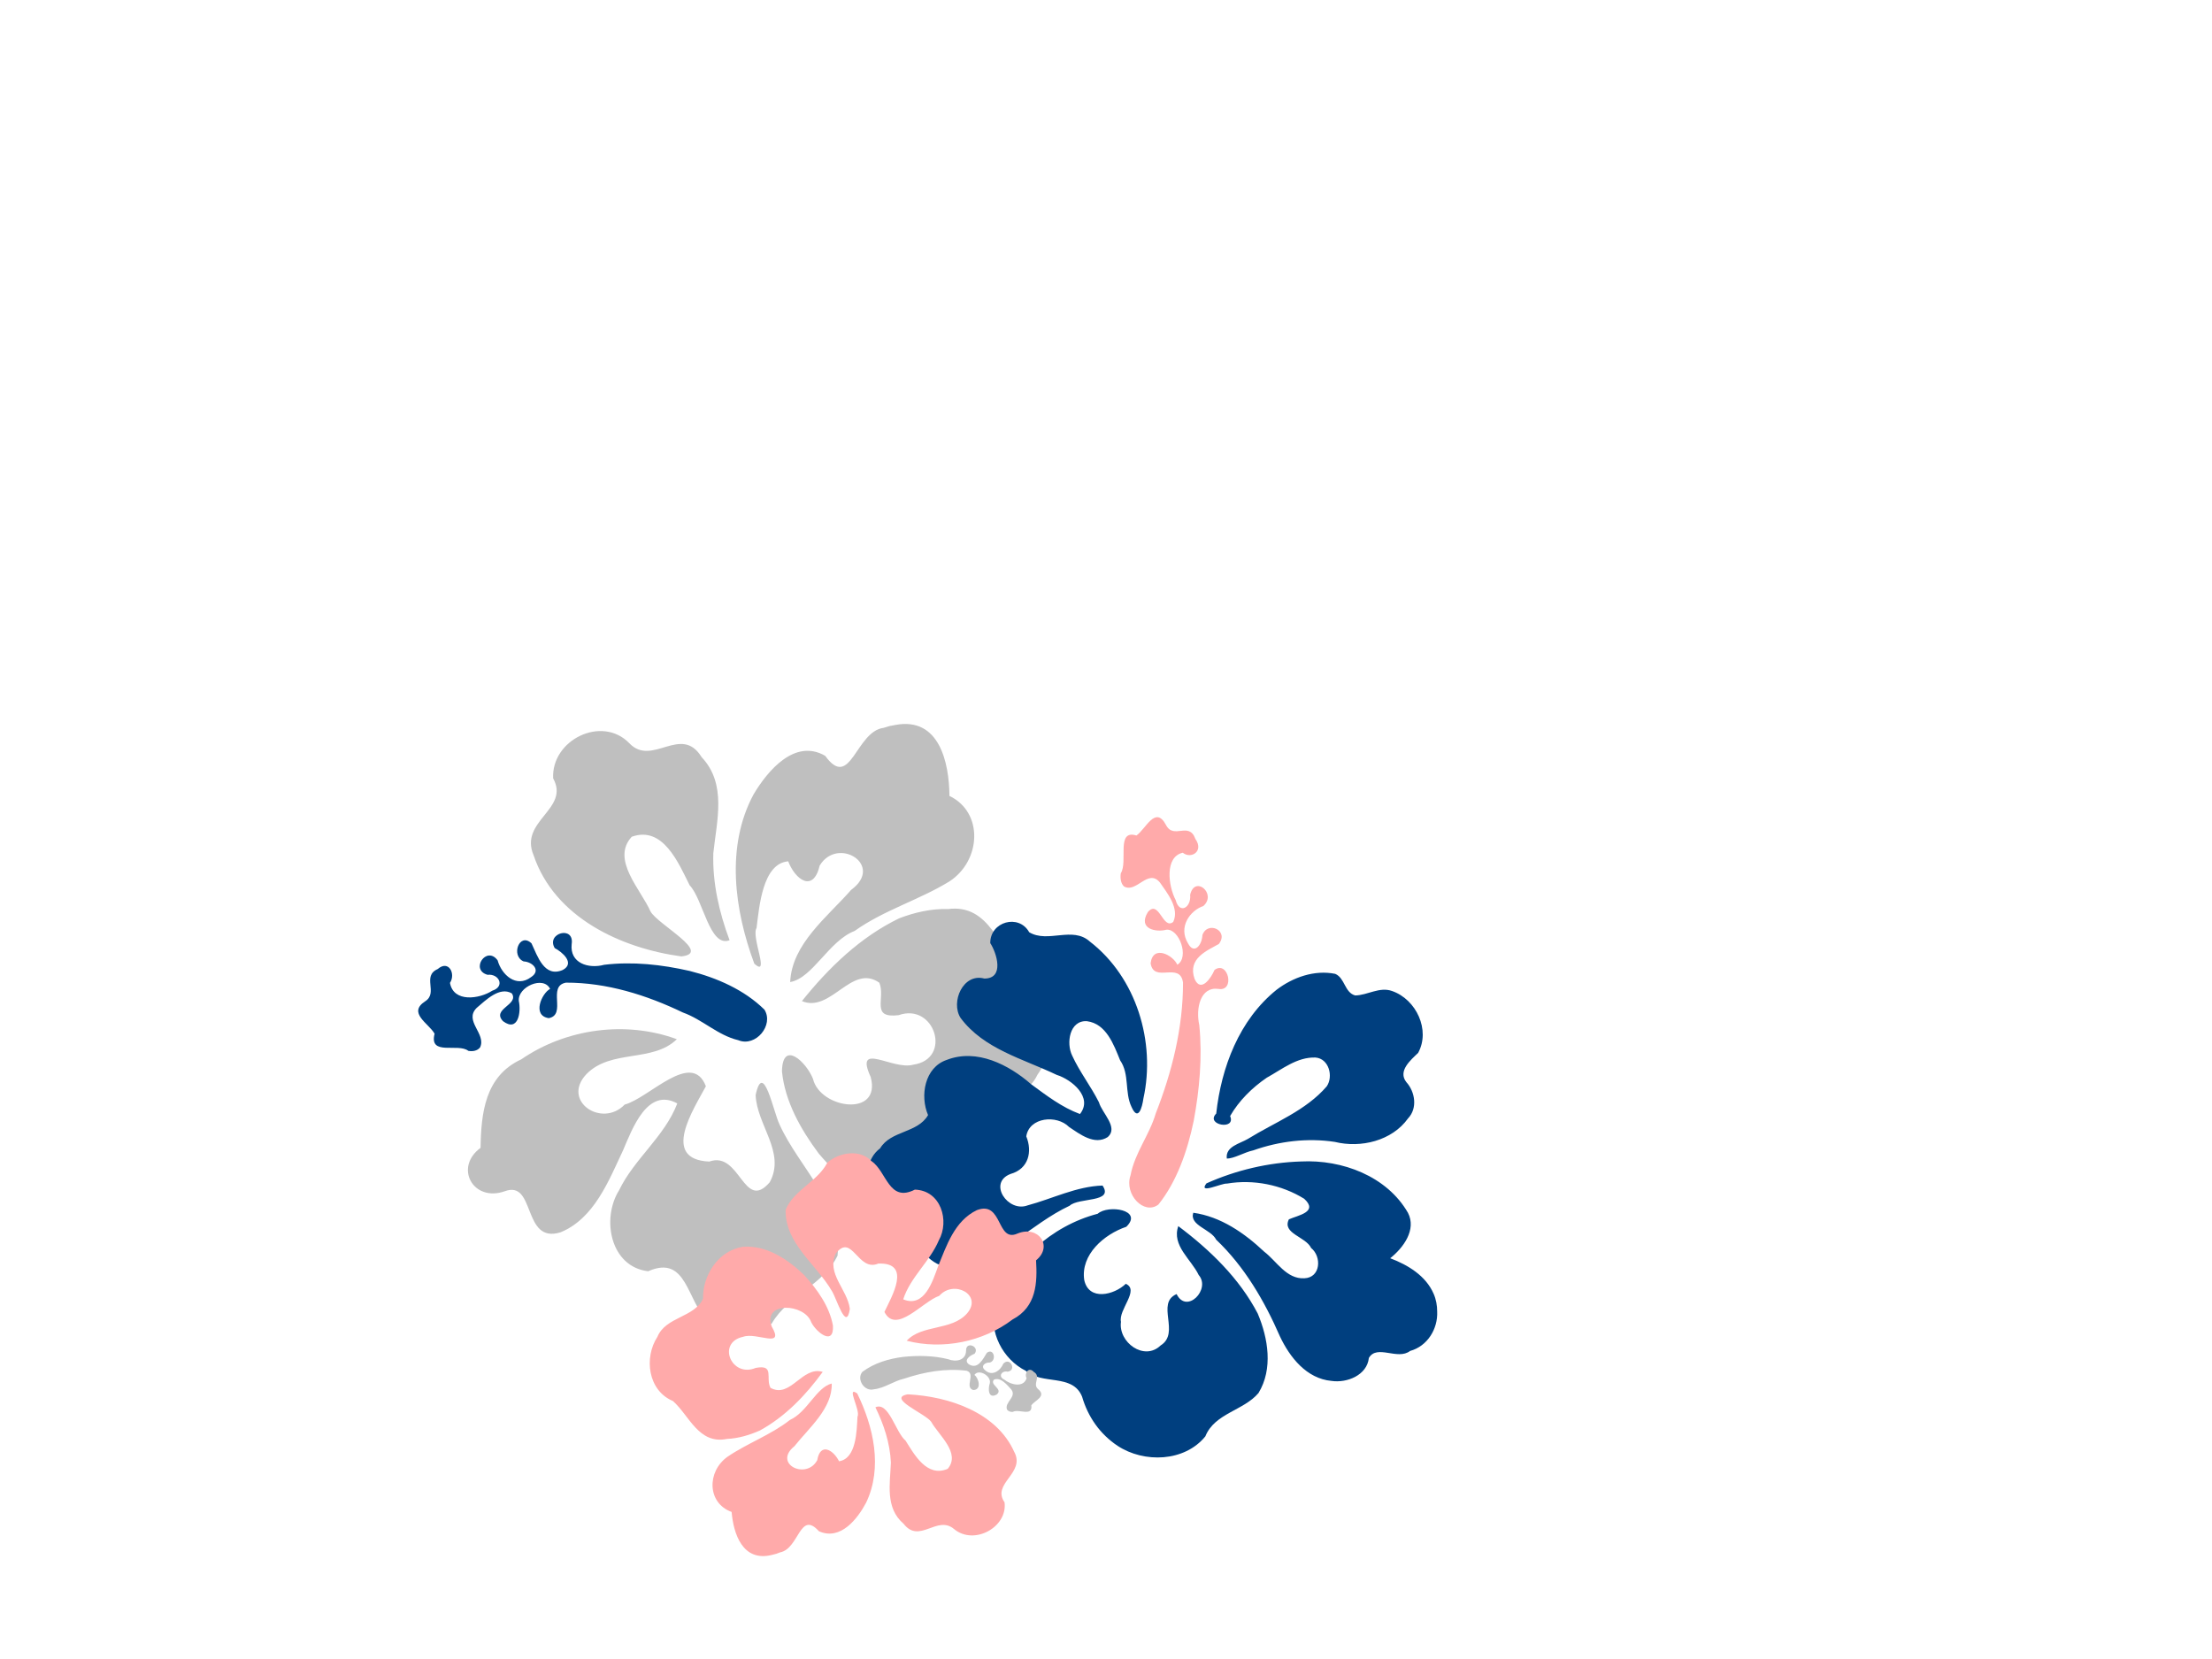
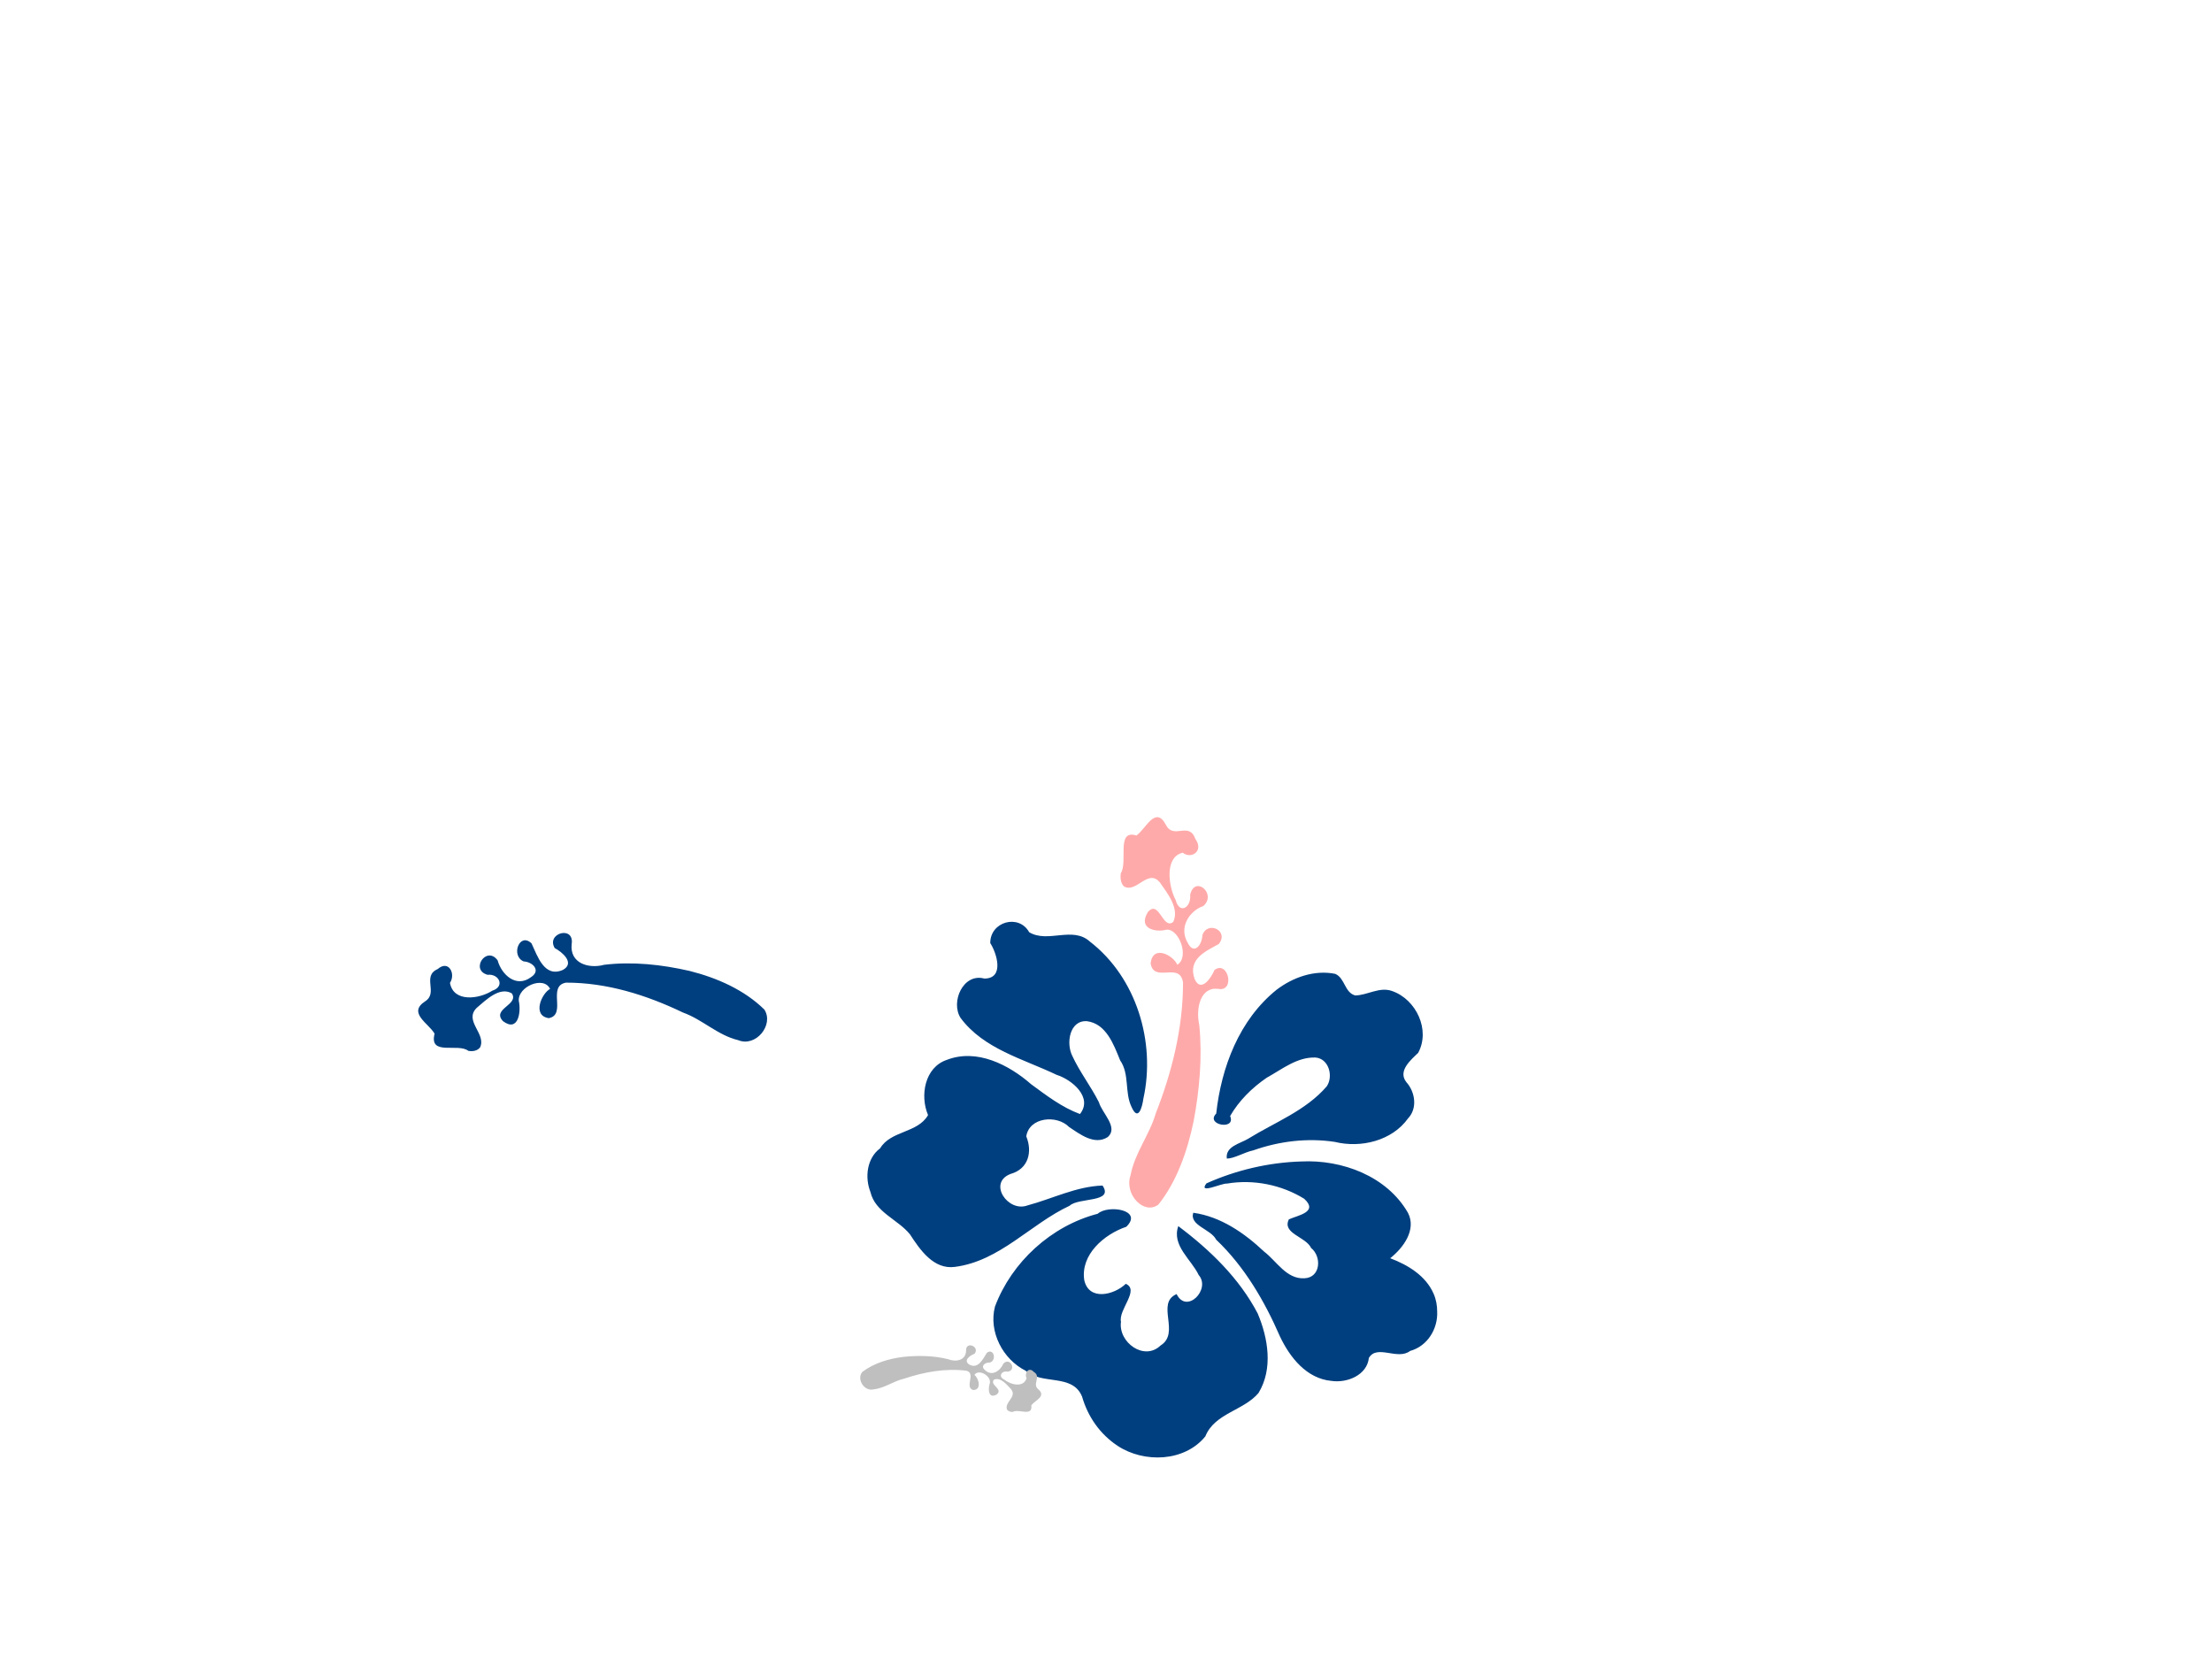
<svg xmlns="http://www.w3.org/2000/svg" width="640" height="480">
  <title>hibiscus</title>
  <g>
    <title>Layer 1</title>
    <path fill="#003f7f" id="path7490" d="m135.498,304.039c-2.98,-2.343 -11.424,1.607 -9.758,-4.96c-1.711,-3.003 -7.884,-6.01 -2.723,-9.372c3.869,-2.463 -1.045,-7.268 3.622,-9.33c3.2,-2.769 5.275,1.396 3.552,4.005c1.04,5.752 8.509,4.661 12.246,2.255c3.768,-1.203 1.957,-4.977 -1.374,-4.597c-5.13,-1.429 -0.287,-8.561 2.912,-4.185c1.17,4.228 5.428,8.061 9.674,4.858c2.963,-1.913 0.458,-4.415 -2.146,-4.546c-3.797,-1.622 -1.206,-8.563 2.283,-5.22c1.717,3.626 3.678,10.025 9.053,7.688c3.661,-1.982 -0.229,-5.227 -2.34,-6.321c-2.58,-4.349 5.733,-6.647 4.905,-1.165c-0.606,5.563 4.893,7.216 9.406,5.994c8.25,-0.995 16.656,-0.065 24.724,1.779c7.92,2.005 15.782,5.443 21.632,11.186c2.831,4.484 -2.542,10.946 -7.561,8.848c-5.931,-1.403 -10.35,-5.985 -16.025,-8.009c-10.522,-5.06 -22.025,-8.673 -33.825,-8.636c-5.525,0.989 0.29,9.258 -4.971,10.273c-4.918,-0.72 -2.068,-7.181 0.375,-8.467c-1.898,-3.923 -9.437,-0.573 -9.053,3.491c0.705,3.146 -0.137,9.145 -4.559,5.857c-3.424,-3.565 4.738,-4.745 2.535,-8.054c-3.553,-2.071 -7.568,2.015 -10.165,4.201c-3.795,3.801 2.883,7.482 0.978,11.448c-0.808,1.007 -2.186,1.212 -3.397,0.979z" />
-     <path fill="#bfbfbf" d="m204.77,381.991c-6.038,-5.107 -5.865,-19.206 -17.227,-14.18c-10.97,-1.274 -13.594,-15.192 -8.414,-23.448c4.431,-9.155 13.157,-15.499 16.828,-25.102c-8.638,-4.752 -13.014,7.339 -15.674,13.529c-4.199,8.92 -8.366,19.732 -18.059,23.739c-11.197,3.53 -7.138,-15.262 -16.202,-11.857c-9.144,3.215 -14.708,-6.926 -6.98,-12.56c0.16,-10.053 1.273,-20.772 11.769,-25.605c12.966,-8.922 30.237,-11.256 45.017,-5.835c-6.947,6.831 -19.103,2.802 -26.186,10.14c-7.266,7.742 4.51,15.629 11.101,8.774c7.064,-1.873 19.412,-15.921 23.494,-5.299c-3.546,6.626 -13.167,21.179 0.986,21.79c8.942,-3.211 9.934,14.743 17.495,5.973c4.684,-8.648 -3.745,-16.499 -4.089,-25.226c2.23,-10.308 5.138,4.954 6.945,8.589c5.649,12.467 18.222,22.93 16.759,37.847c-4.01,8.532 -14.294,11.471 -19.015,19.635c-5.266,4.182 -14.144,5.011 -18.545,-0.903l0,0zm-7.642,-105.272c-17.483,-2.376 -36.668,-11.267 -42.738,-29.256c-4.261,-9.989 10.602,-13.331 5.655,-22.254c-0.572,-11.129 14.091,-18.351 22.013,-10.196c6.618,7.012 14.994,-5.619 20.96,4.072c7.341,7.773 4.347,18.426 3.365,27.776c-0.262,8.614 1.702,17.154 4.707,25.174c-5.784,2.277 -7.66,-11.902 -11.554,-15.89c-3.221,-6.459 -7.72,-17.301 -16.754,-14.046c-6.071,6.586 2.624,15.218 5.454,21.659c2.323,3.893 17.888,11.998 8.891,12.961l0,0l-0,0zm63.062,-11.037c-11.236,5.413 -20.418,14.293 -28.172,23.967c8.423,3.517 14.373,-10.963 22.407,-5.316c1.852,4.591 -2.649,10.372 5.558,9.389c10.505,-3.716 15.604,12.691 4.265,14.319c-5.922,1.722 -17.146,-6.989 -12.331,3.574c3.171,11.746 -14.608,9.207 -16.692,0.54c-1.886,-4.821 -8.813,-11.452 -8.978,-2.184c0.839,8.698 5.46,16.838 10.609,23.745c6.161,7.317 14.667,14.544 24.656,14.496c10.696,-1.013 17.778,-11.638 18.301,-21.817c4.233,-8.092 16.237,-6.735 20.359,-15.451c6.305,-8.739 5.749,-23.574 -4.437,-29.146c-6.431,-7.036 -9.348,-20.374 -21.457,-18.775c-4.82,-0.16 -9.601,0.953 -14.089,2.659l-0,0zm-4.506,-55.097c-8.105,0.996 -9.575,18.283 -16.924,8.105c-8.778,-5.105 -16.661,4.294 -20.736,11.162c-8.133,15.117 -5.504,33.554 0.226,48.983c4.659,4.129 -0.974,-7.789 0.642,-10.332c0.796,-6.259 1.759,-18.692 9.16,-19.296c1.979,5.201 7.209,9.264 9.114,1.22c5.224,-8.6 18.828,-0.098 9.095,7.042c-6.859,7.837 -17.146,15.596 -17.641,26.672c6.52,-1.138 11.191,-11.937 18.659,-14.795c8.468,-6.038 18.632,-8.936 27.401,-14.316c9.199,-5.96 9.973,-19.974 0.023,-24.746c-0.073,-9.618 -2.907,-22.953 -15.69,-20.527l-1.693,0.322l-1.637,0.505l0,0l-0,0z" id="path7488" />
    <path fill="#ffaaaa" d="m324.284,252.656c2.137,-3.334 -1.466,-12.782 4.525,-10.918c2.74,-1.915 5.483,-8.821 8.55,-3.047c2.247,4.329 6.63,-1.17 8.511,4.053c2.526,3.58 -1.273,5.902 -3.653,3.974c-5.247,1.163 -4.252,9.521 -2.057,13.701c1.097,4.216 4.54,2.19 4.193,-1.538c1.304,-5.74 7.81,-0.321 3.818,3.258c-3.857,1.309 -7.354,6.073 -4.431,10.823c1.745,3.315 4.028,0.512 4.147,-2.401c1.48,-4.248 7.811,-1.349 4.762,2.554c-3.308,1.921 -9.146,4.115 -7.014,10.13c1.808,4.096 4.769,-0.256 5.767,-2.618c3.967,-2.886 6.064,6.415 1.063,5.488c-5.075,-0.678 -6.583,5.474 -5.468,10.524c0.908,9.231 0.059,18.636 -1.623,27.663c-1.829,8.862 -4.965,17.657 -10.205,24.203c-4.09,3.168 -9.986,-2.845 -8.072,-8.46c1.28,-6.636 5.46,-11.581 7.306,-17.93c4.616,-11.773 7.912,-24.644 7.879,-37.846c-0.902,-6.182 -8.446,0.325 -9.372,-5.562c0.656,-5.502 6.551,-2.314 7.724,0.42c3.578,-2.124 0.523,-10.558 -3.185,-10.129c-2.87,0.789 -8.343,-0.153 -5.343,-5.101c3.252,-3.831 4.329,5.301 7.347,2.837c1.889,-3.975 -1.838,-8.468 -3.832,-11.373c-3.468,-4.246 -6.825,3.226 -10.443,1.095c-0.918,-0.904 -1.106,-2.445 -0.894,-3.801z" id="path6658" />
    <path transform="rotate(-1.772 332.896 343.612)" fill="#003f7f" id="path6656" d="m255.029,329.84c3.249,-5.091 10.99,-4.023 14.167,-9.191c-2.214,-5.624 -0.579,-13.827 5.895,-15.791c8.785,-3.109 17.903,1.944 24.191,7.79c4.339,3.395 8.684,6.959 13.855,9.054c3.978,-4.69 -2.017,-10.02 -6.394,-11.537c-9.525,-4.927 -20.886,-8.123 -27.272,-17.321c-2.808,-4.697 1.131,-13.024 7.21,-11.176c5.929,0.207 3.816,-7.281 2.045,-10.197c0.137,-6.225 8.526,-8.287 11.357,-2.796c5.32,3.412 12.599,-1.451 17.452,3.235c13.183,10.837 18.18,29.67 14.089,45.864c-0.454,2.687 -1.75,6.693 -3.52,2.319c-1.909,-4.315 -0.213,-9.473 -2.875,-13.566c-1.693,-4.568 -3.67,-10.72 -9.263,-11.613c-5.015,-0.45 -6.228,6.166 -4.562,9.815c2.006,4.784 5.142,9.034 7.327,13.756c0.803,3.198 5.496,7.406 2.247,10.121c-3.913,2.357 -8.017,-1.063 -11.118,-3.262c-3.411,-3.691 -11.414,-3.215 -12.451,2.339c1.675,4.449 0.409,9.415 -4.864,10.725c-6.782,2.317 -1.123,11.219 4.633,9.245c7.24,-1.699 14.262,-5.055 21.847,-5.065c3.239,5.113 -7.036,3.184 -9.689,5.538c-11.527,4.961 -20.671,15.381 -33.716,16.664c-6.199,0.658 -9.958,-5.271 -12.725,-9.82c-3.379,-4.445 -9.835,-6.651 -11.047,-12.586c-1.53,-4.269 -0.765,-9.786 3.181,-12.544l-0,0zm97.516,-7.056c1.873,-13.313 7.484,-26.899 18.558,-35.256c4.854,-3.465 11.144,-5.482 17.102,-4.081c2.802,1.294 2.52,5.509 5.595,6.425c3.582,0.052 7.119,-2.385 10.72,-0.942c6.889,2.634 10.782,11.635 6.955,18.121c-2.209,1.993 -6.106,5.046 -3.668,8.345c2.464,2.889 3.049,7.668 0.173,10.498c-4.848,6.35 -13.901,8.236 -21.397,6.148c-7.875,-1.449 -16.051,-0.711 -23.651,1.716c-2.516,0.42 -5.763,2.292 -7.731,2.111c-0.324,-3.506 3.9,-4.155 6.286,-5.48c7.895,-4.558 16.995,-7.626 23.266,-14.493c2.051,-2.808 0.876,-7.995 -2.993,-8.425c-5.342,-0.354 -9.783,3.104 -14.284,5.398c-4.344,2.78 -8.224,6.376 -10.936,10.761c1.681,4.29 -7.381,2.349 -3.995,-0.845l0,0zm10.223,58.224c-5.01,-10.378 -13.244,-18.848 -22.201,-26.01c-2.136,5.574 3.443,9.7 5.467,14.325c3.453,4.232 -3.847,11.308 -6.56,5.312c-6.224,2.446 0.837,11.274 -5.084,14.715c-4.933,4.484 -12.257,-1.345 -11.254,-7.185c-0.668,-3.568 5.763,-9.017 1.737,-10.955c-3.479,3.142 -10.849,4.716 -11.984,-1.467c-0.861,-7.391 6.139,-13.039 12.64,-15.021c5.173,-4.746 -5.071,-6.636 -8.151,-4.022c-13.593,3.101 -25.304,13.196 -30.546,25.931c-2.105,7.185 1.773,15.3 8.313,18.83c4.517,4.34 13.554,1.143 16.076,7.989c1.502,5.874 4.838,11.007 9.839,14.548c7.499,5.27 19.22,5.251 25.458,-1.962c2.88,-6.601 11.318,-7.093 15.757,-12.058c4.466,-6.833 3.281,-15.754 0.493,-22.97l0,-0zm51.038,-4.16c-2.079,-5.262 -7.174,-8.58 -12.248,-10.669c3.883,-2.871 7.939,-8.015 5.541,-12.989c-5.756,-10.779 -18.565,-16.029 -30.461,-15.79c-9.418,-0.001 -18.868,1.923 -27.548,5.49c-2.599,3.218 4.386,0.033 5.947,0.244c7.689,-1.061 15.771,0.834 22.187,5.081c4.075,3.968 -1.948,4.714 -4.614,5.813c-2.18,4.041 4.747,5.152 6.172,8.475c3.037,2.606 2.516,8.654 -2.2,8.707c-5.224,0.136 -7.851,-5.177 -11.409,-8.061c-5.529,-5.538 -12.22,-10.527 -20.152,-11.883c-1.313,3.66 4.988,4.907 6.376,7.983c7.977,8.065 13.421,18.163 17.588,28.572c2.663,6.117 7.307,12.423 14.495,13.31c4.499,0.813 10.336,-1.347 11.021,-6.308c2.503,-3.952 8.26,1.04 11.992,-1.653c5.062,-1.225 8.243,-6.126 8.177,-11.122c0.064,-1.767 -0.206,-3.554 -0.864,-5.201l0,0z" />
-     <path transform="rotate(175.601 246 391)" id="svg_1" fill="#ffaaaa" d="m235.63,445.401c-4.157,-3.302 -4.038,-12.418 -11.861,-9.168c-7.553,-0.824 -9.359,-9.822 -5.793,-15.16c3.051,-5.919 9.059,-10.021 11.586,-16.229c-5.947,-3.073 -8.96,4.745 -10.792,8.747c-2.891,5.767 -5.76,12.758 -12.434,15.348c-7.709,2.282 -4.915,-9.868 -11.156,-7.666c-6.296,2.079 -10.127,-4.478 -4.806,-8.121c0.11,-6.5 0.877,-13.43 8.103,-16.555c8.928,-5.768 20.819,-7.278 30.995,-3.773c-4.783,4.417 -13.153,1.812 -18.03,6.556c-5.002,5.005 3.105,10.105 7.643,5.673c4.864,-1.211 13.365,-10.293 16.176,-3.426c-2.442,4.284 -9.066,13.693 0.679,14.088c6.157,-2.076 6.84,9.532 12.046,3.862c3.225,-5.591 -2.578,-10.667 -2.816,-16.31c1.535,-6.664 3.537,3.203 4.781,5.553c3.89,8.06 12.546,14.825 11.539,24.469c-2.761,5.516 -9.842,7.417 -13.092,12.694c-3.625,2.704 -9.738,3.24 -12.769,-0.584l0,0zm-5.262,-68.062c-12.037,-1.536 -25.246,-7.285 -29.426,-18.915c-2.934,-6.458 7.299,-8.619 3.894,-14.388c-0.394,-7.195 9.702,-11.865 15.156,-6.592c4.557,4.534 10.324,-3.633 14.431,2.633c5.054,5.026 2.993,11.913 2.317,17.958c-0.181,5.569 1.172,11.091 3.241,16.276c-3.982,1.472 -5.274,-7.695 -7.955,-10.273c-2.218,-4.176 -5.316,-11.186 -11.535,-9.082c-4.18,4.258 1.807,9.839 3.755,14.003c1.6,2.517 12.316,7.757 6.122,8.38l0,0l-0,0zm43.419,-7.136c-7.737,3.5 -14.058,9.241 -19.397,15.495c5.799,2.274 9.896,-7.088 15.427,-3.437c1.275,2.968 -1.824,6.706 3.827,6.07c7.233,-2.402 10.743,8.205 2.936,9.258c-4.077,1.113 -11.805,-4.519 -8.49,2.311c2.183,7.594 -10.058,5.953 -11.493,0.349c-1.299,-3.117 -6.068,-7.404 -6.182,-1.412c0.578,5.624 3.76,10.886 7.304,15.352c4.242,4.731 10.098,9.404 16.976,9.372c7.364,-0.655 12.241,-7.525 12.6,-14.105c2.914,-5.232 11.179,-4.354 14.018,-9.99c4.341,-5.65 3.959,-15.242 -3.055,-18.844c-4.428,-4.549 -6.436,-13.173 -14.774,-12.139c-3.318,-0.103 -6.611,0.616 -9.7,1.719l-0,0zm-3.102,-35.622c-5.581,0.644 -6.593,11.821 -11.652,5.24c-6.044,-3.301 -11.471,2.776 -14.277,7.217c-5.6,9.774 -3.79,21.694 0.156,31.669c3.208,2.67 -0.671,-5.036 0.442,-6.68c0.548,-4.047 1.211,-12.085 6.307,-12.475c1.362,3.363 4.964,5.99 6.275,0.789c3.597,-5.56 12.963,-0.064 6.262,4.553c-4.722,5.067 -11.805,10.083 -12.146,17.245c4.489,-0.736 7.705,-7.717 12.847,-9.566c5.83,-3.904 12.829,-5.777 18.866,-9.256c6.334,-3.853 6.866,-12.914 0.016,-15.999c-0.05,-6.218 -2.002,-14.84 -10.803,-13.272l-1.165,0.208l-1.127,0.326l0,0l-0,0z" />
    <path transform="rotate(-172.999 275.5 397.5)" id="svg_2" fill="#bfbfbf" d="m256.754,388.712c-1.553,1.211 -5.953,-0.83 -5.085,2.563c-0.892,1.552 -4.108,3.105 -1.419,4.842c2.016,1.273 -0.545,3.755 1.887,4.821c1.667,1.43 2.749,-0.721 1.851,-2.069c0.542,-2.972 4.434,-2.408 6.381,-1.165c1.963,0.622 1.02,2.572 -0.716,2.375c-2.673,0.739 -0.149,4.423 1.517,2.162c0.61,-2.184 2.828,-4.165 5.04,-2.51c1.544,0.988 0.239,2.281 -1.118,2.349c-1.978,0.838 -0.628,4.424 1.19,2.697c0.895,-1.873 1.916,-5.18 4.717,-3.972c1.907,1.024 -0.119,2.701 -1.219,3.266c-1.344,2.247 2.987,3.434 2.556,0.602c-0.316,-2.874 2.549,-3.728 4.901,-3.097c4.299,0.514 8.679,0.033 12.882,-0.919c4.127,-1.036 8.223,-2.812 11.271,-5.78c1.475,-2.317 -1.325,-5.656 -3.94,-4.572c-3.09,0.725 -5.393,3.092 -8.35,4.138c-5.483,2.614 -11.476,4.481 -17.625,4.462c-2.879,-0.511 0.151,-4.783 -2.59,-5.308c-2.562,0.372 -1.077,3.71 0.195,4.375c-0.989,2.027 -4.917,0.296 -4.717,-1.804c0.367,-1.626 -0.071,-4.725 -2.375,-3.026c-1.784,1.842 2.469,2.452 1.321,4.161c-1.851,1.07 -3.943,-1.041 -5.297,-2.171c-1.977,-1.964 1.502,-3.866 0.51,-5.915c-0.421,-0.52 -1.139,-0.626 -1.77,-0.506z" />
  </g>
</svg>